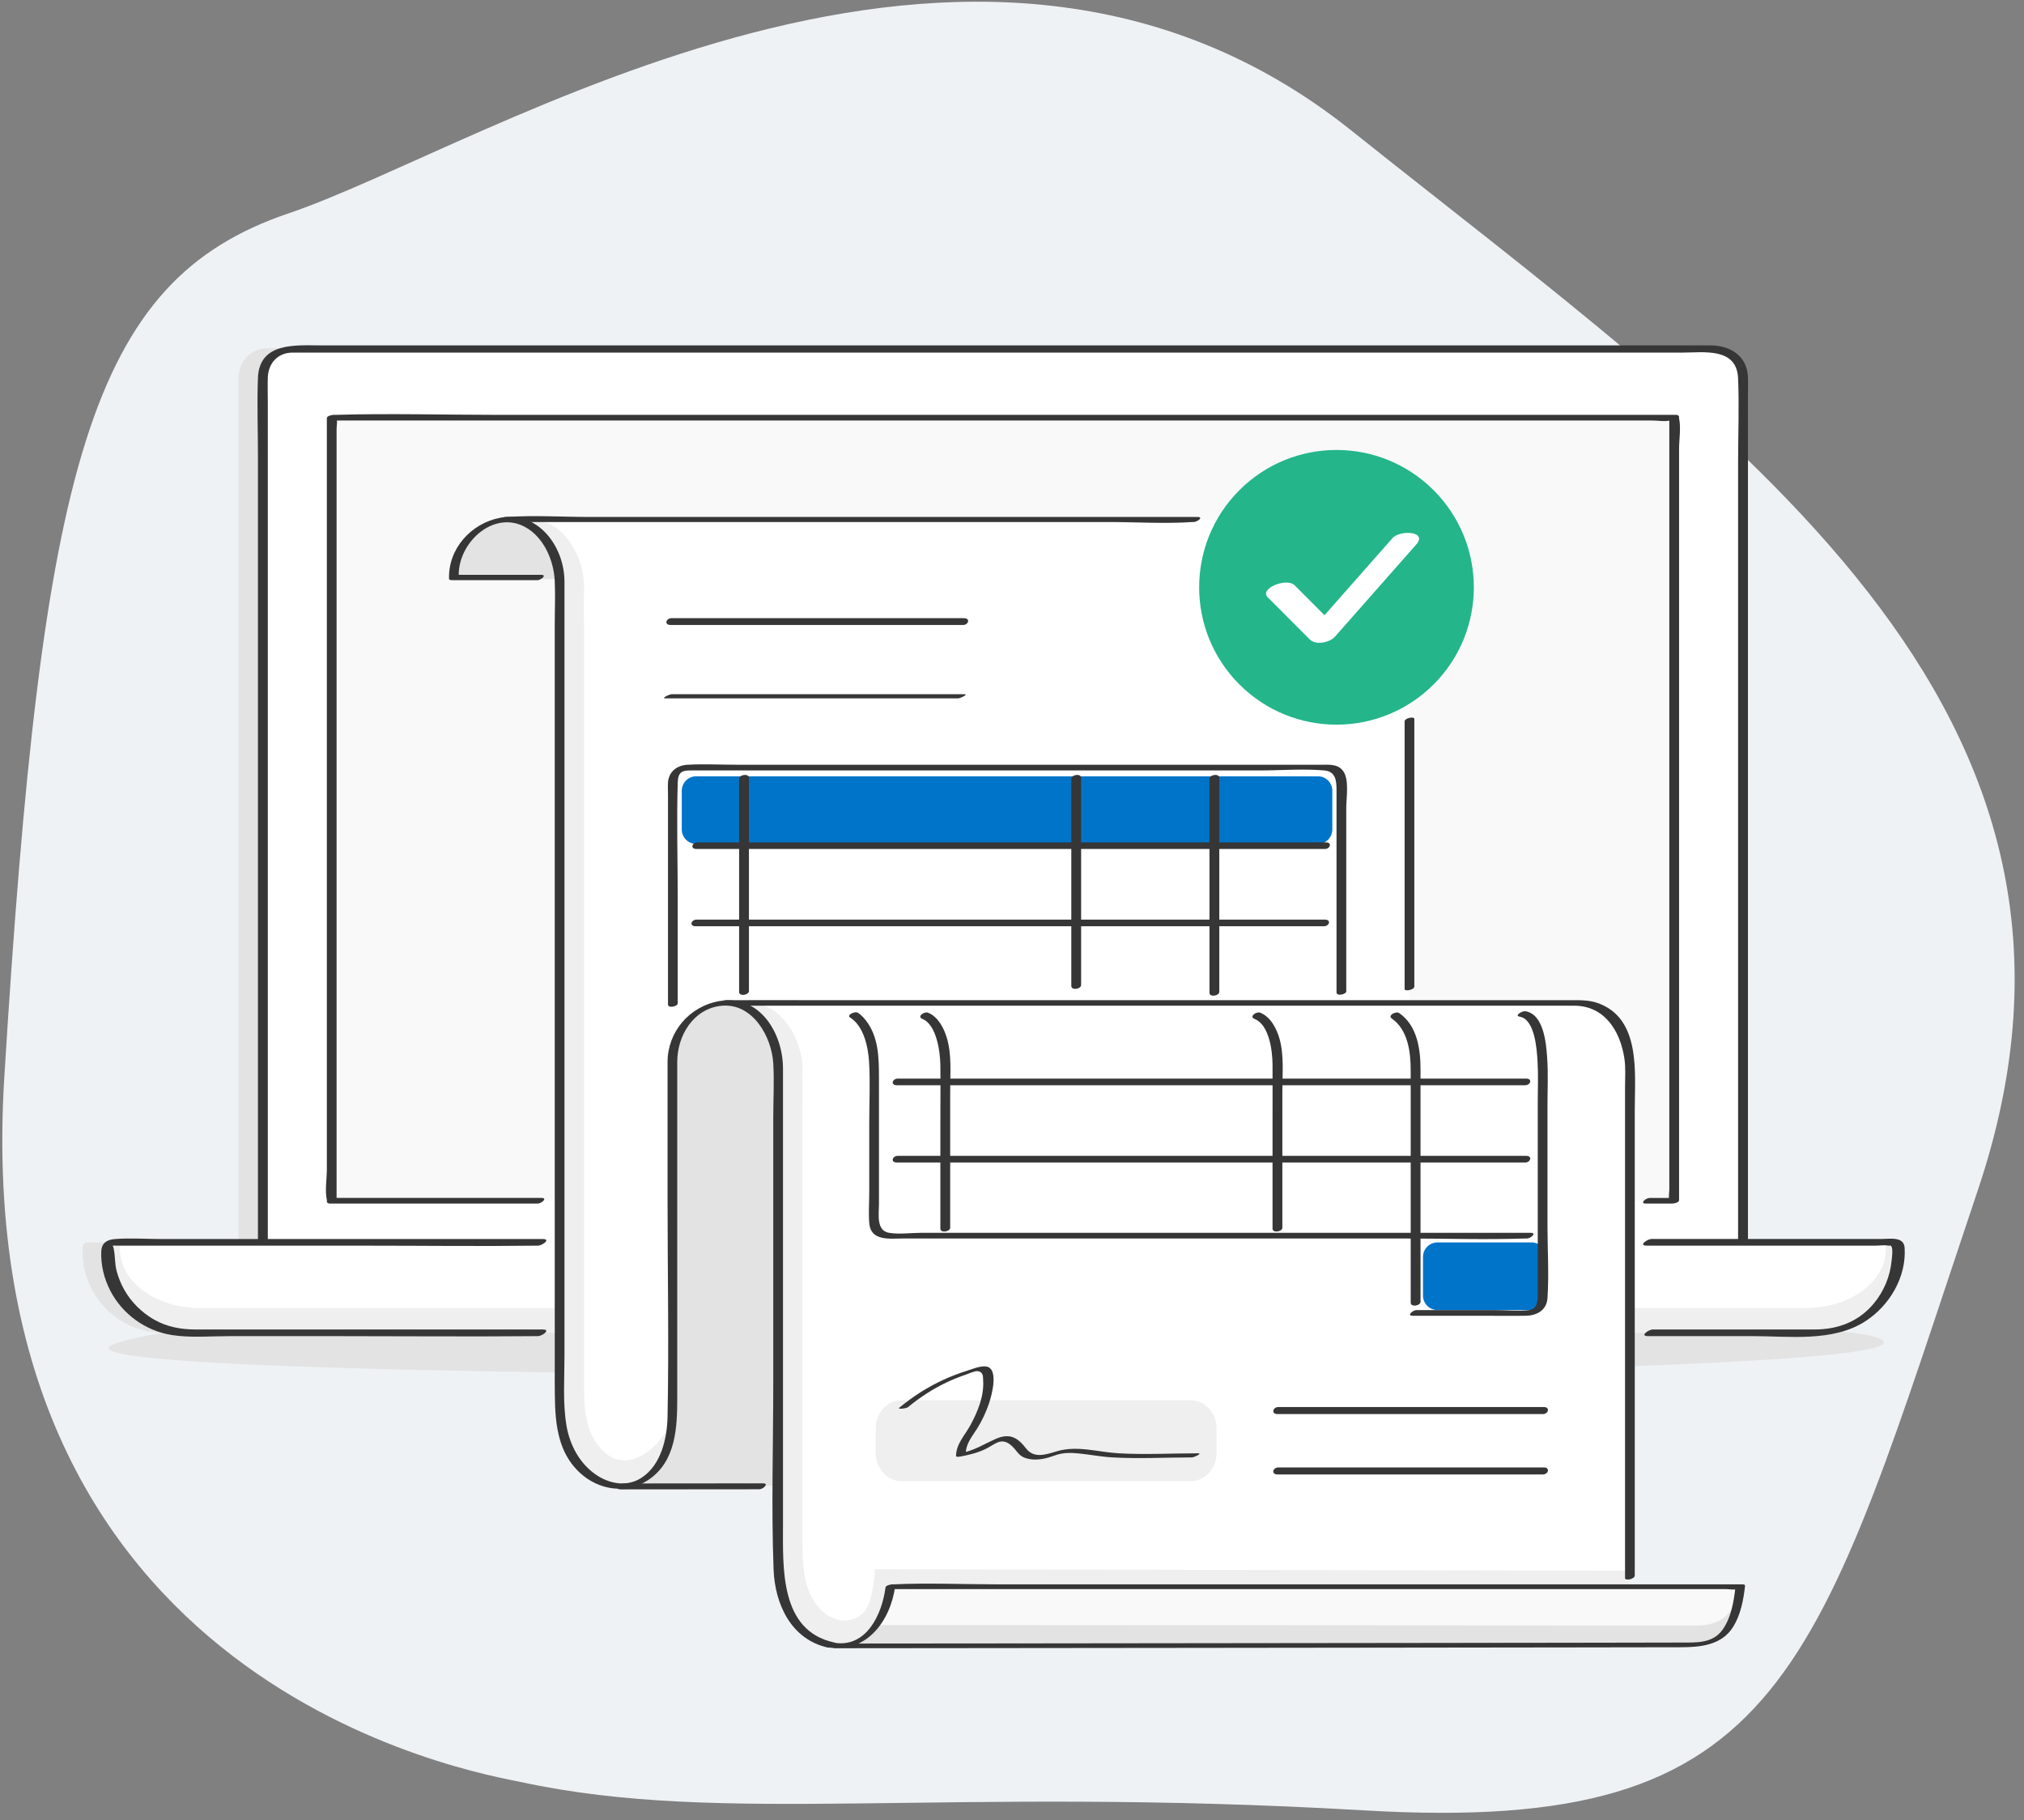
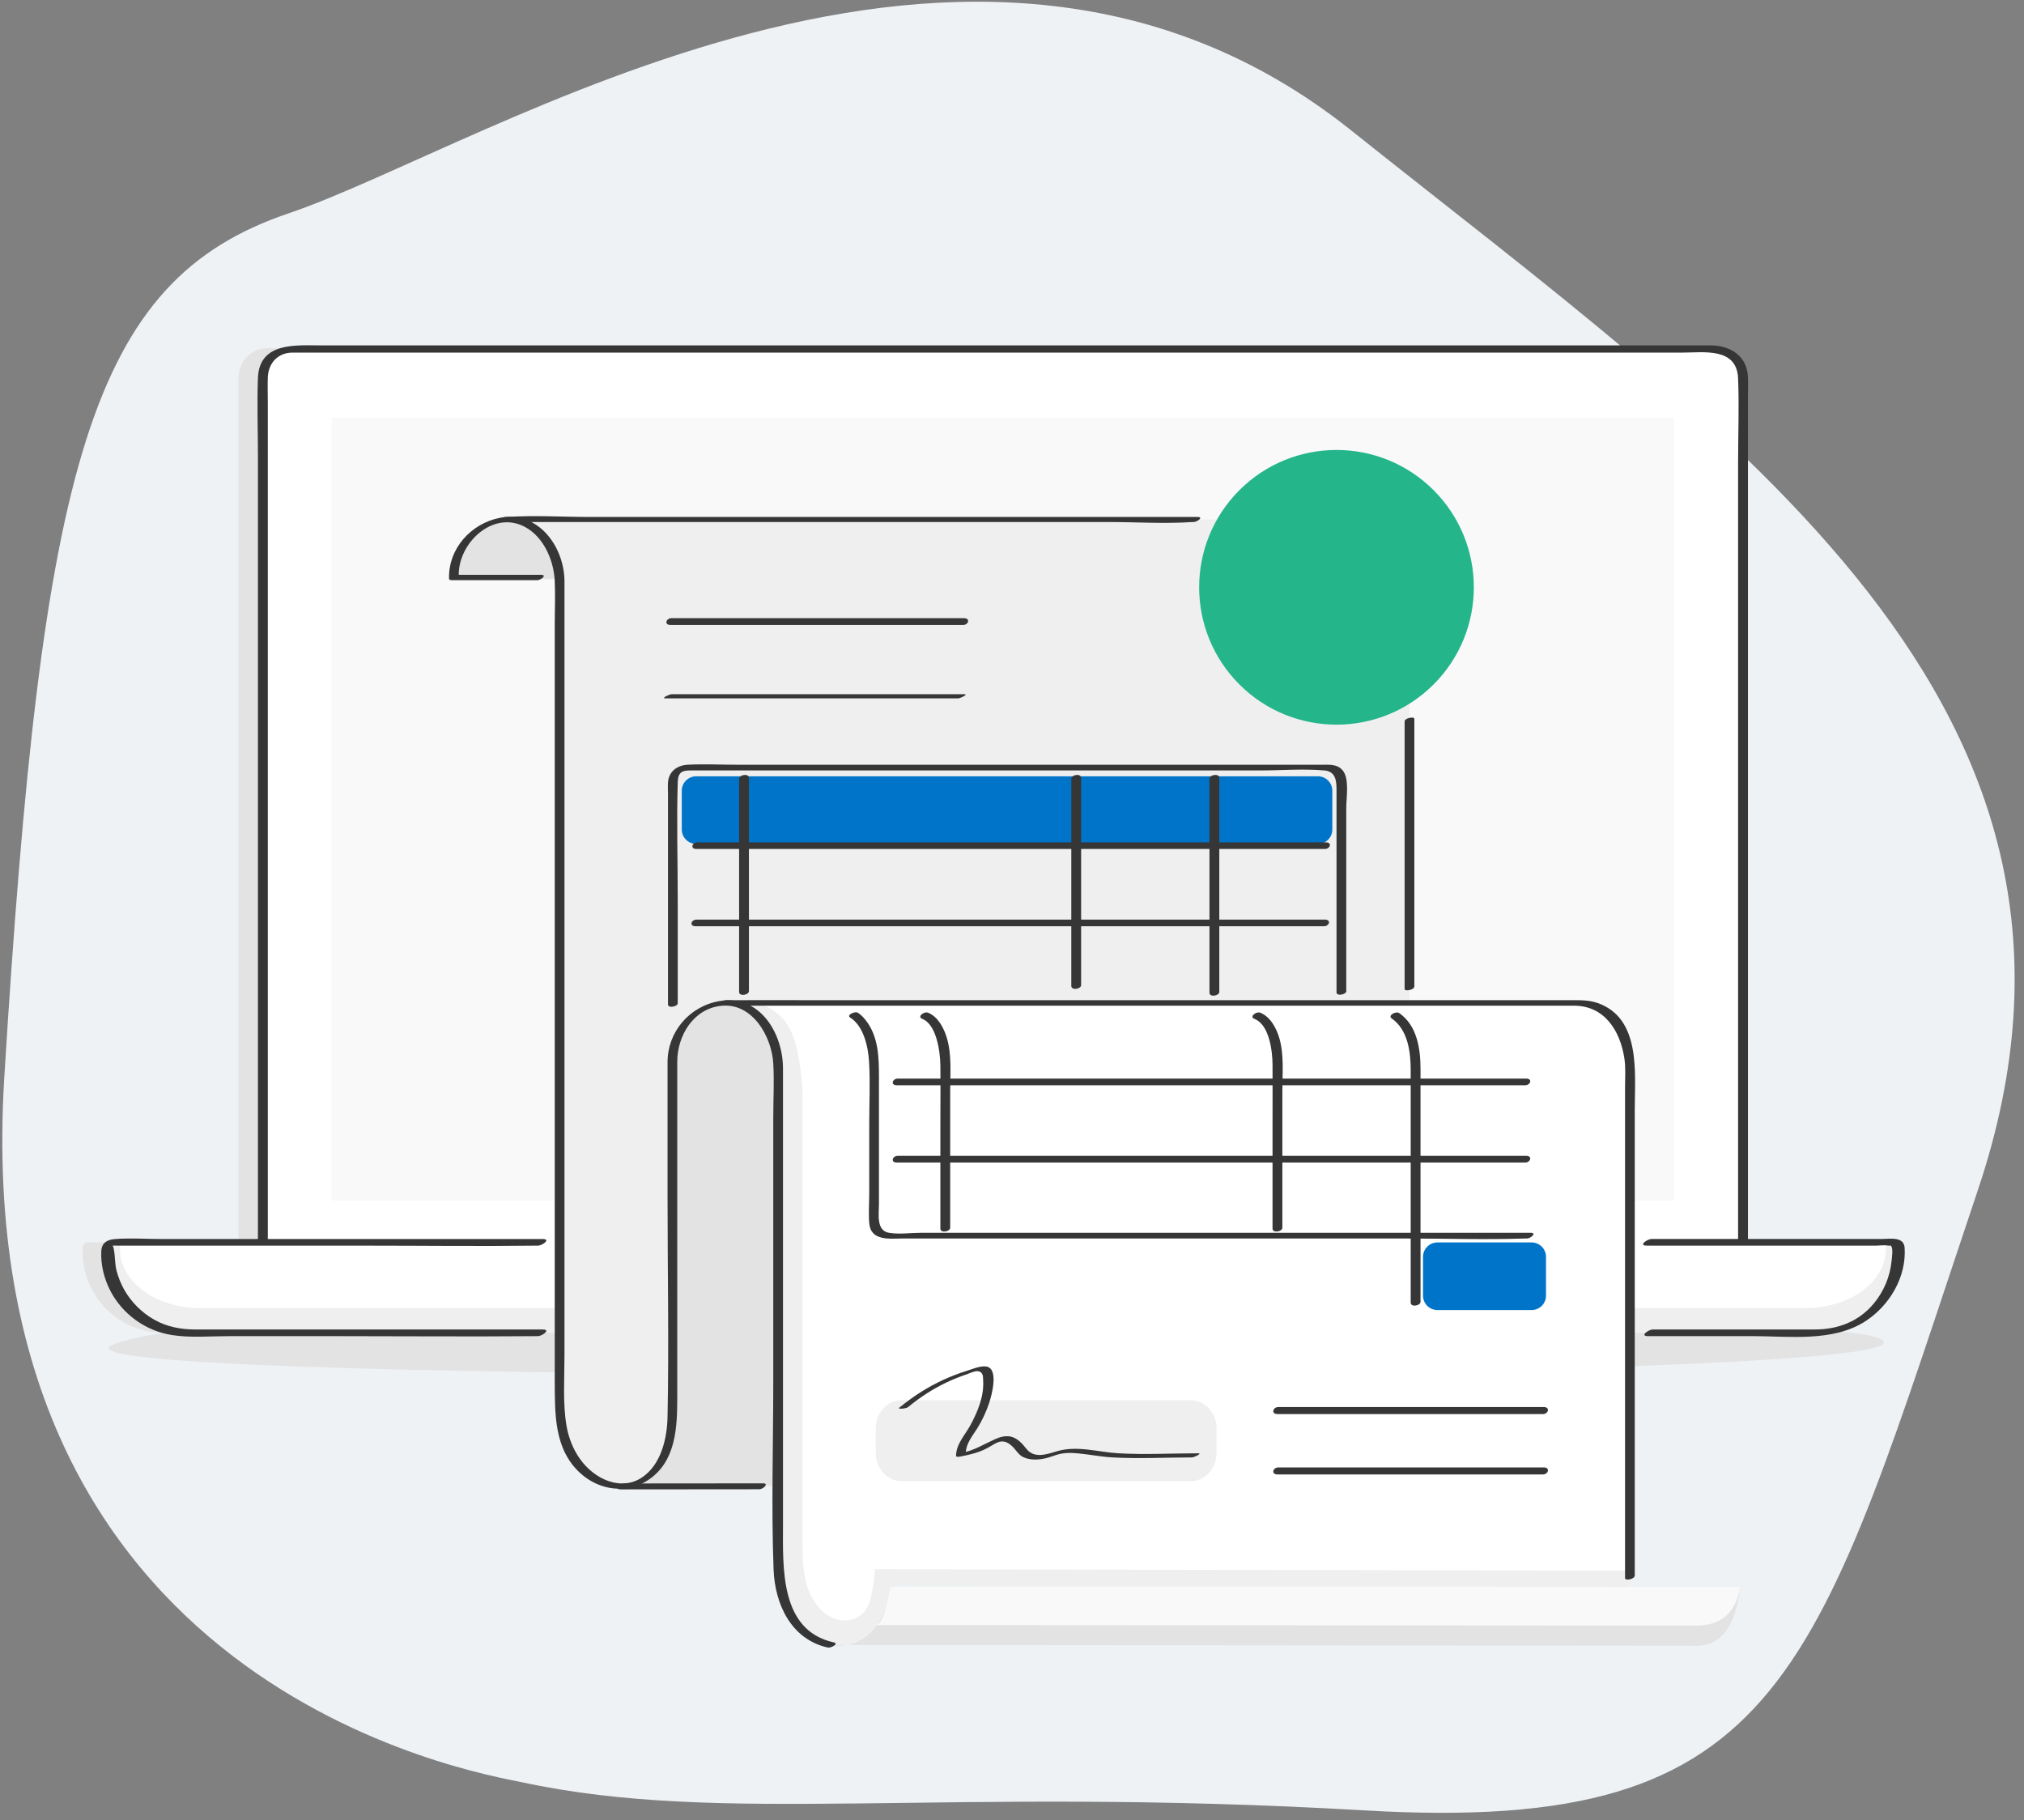
<svg xmlns="http://www.w3.org/2000/svg" width="278" height="250" viewBox="0 0 278 250" fill="none">
  <rect x="0" y="0" width="278" height="250" fill="#808080" stroke="none" />
  <g clip-path="url(#clip0_2225_4604)">
    <path d="M71.599 244.775C65.745 243.509 -4.587 232.102 0.59 147.984C5.77 63.868 12.268 38.57 39.612 29.314C66.955 20.06 133.423 -23.735 185.582 17.907C237.74 59.548 294.023 96.895 271.687 163.385C249.352 229.875 245.695 252.053 187.422 248.658C129.15 245.264 99.435 250.795 71.599 244.772V244.775Z" fill="#EFF2F5" />
    <path d="M19 186.318C15.283 185.839 13.915 185.276 15.692 184.612C28.063 179.996 83.752 180.137 110.767 180.143C144.744 180.148 180.098 180.027 210.703 181.152C223.511 181.622 252.527 182.055 257.502 183.617C270.556 187.719 177.978 188.849 162.992 188.905C138.014 188.999 40.228 189.051 18.998 186.32L19 186.318Z" fill="#E3E3E3" />
    <path d="M246.187 183.062H22.458C16.336 183.062 11.352 178.081 11.352 171.956V171.29C11.352 170.931 11.643 170.638 12.005 170.638H256.654C257.013 170.638 257.306 170.928 257.306 171.29V171.942C257.306 178.073 252.317 183.062 246.187 183.062Z" fill="#E3E3E3" />
    <path d="M236.062 175.375V51.892C236.062 49.656 234.304 47.827 232.153 47.827H36.67C34.522 47.827 32.761 49.656 32.761 51.892V175.375H236.059H236.062Z" fill="#E3E3E3" />
    <path d="M239.407 170.826V51.843C239.407 49.695 237.649 47.934 235.499 47.934H40.015C37.867 47.934 36.107 49.692 36.107 51.843V170.826H239.404H239.407Z" fill="white" />
    <path d="M240.084 170.499V54.684C240.084 53.725 240.12 52.755 240.084 51.796C239.976 48.874 237.63 47.44 234.968 47.44H44.139C40.689 47.44 35.623 46.925 35.429 51.901C35.291 55.486 35.429 59.103 35.429 62.691V170.602C35.429 171.306 36.784 171.116 36.784 170.505V55.267C36.784 54.128 36.745 52.984 36.784 51.848C36.85 49.958 38.069 48.52 40.009 48.432C40.25 48.421 40.49 48.432 40.731 48.432H231.021C233.948 48.432 238.553 47.658 238.73 51.967C238.887 55.839 238.73 59.75 238.73 63.623V170.596C238.73 171.301 240.084 171.11 240.084 170.499Z" fill="#363636" />
    <path d="M249.614 183.062H25.886C19.764 183.062 14.78 178.081 14.78 171.956V171.29C14.78 170.931 15.07 170.638 15.432 170.638H260.081C260.441 170.638 260.734 170.928 260.734 171.29V171.942C260.734 178.073 255.745 183.062 249.614 183.062Z" fill="#EFEFEF" />
    <path d="M248.064 179.656H27.436C21.397 179.656 16.485 176.041 16.485 171.594V171.11C16.485 170.85 16.773 170.638 17.127 170.638H258.387C258.741 170.638 259.028 170.85 259.028 171.11V171.583C259.028 176.033 254.109 179.654 248.064 179.654V179.656Z" fill="white" />
    <path d="M74.556 182.605H26.881C24.883 182.605 22.959 182.263 21.193 181.265C19.476 180.295 18.009 178.835 17.047 177.114C16.596 176.309 16.251 175.444 16.016 174.551C15.761 173.589 15.828 172.625 15.648 171.671C15.582 171.32 15.524 170.889 15.129 171.094C15.181 171.066 15.311 171.096 15.372 171.094C15.701 171.074 16.038 171.094 16.367 171.094H50.383C58.083 171.094 65.789 171.193 73.487 171.094C73.614 171.094 73.738 171.094 73.865 171.094C74.474 171.094 75.723 170.182 74.559 170.182H22.287C20.148 170.182 17.931 170.013 15.795 170.182C14.67 170.27 13.97 170.723 13.912 171.856C13.819 173.703 14.297 175.621 15.137 177.257C16.815 180.516 20.002 182.805 23.622 183.371C26.162 183.769 28.901 183.52 31.458 183.52H46.812C55.665 183.52 64.523 183.598 73.376 183.52C73.537 183.52 73.7 183.52 73.86 183.52C74.468 183.52 75.717 182.608 74.554 182.608L74.556 182.605Z" fill="#363636" />
    <path d="M226.157 171.096H257.544C258.102 171.096 258.838 170.969 259.385 171.096C259.457 171.113 259.65 171.052 259.708 171.096C260.079 171.375 259.844 172.86 259.811 173.197C259.603 175.325 258.749 177.365 257.389 179.012C255.319 181.519 252.447 182.603 249.269 182.603H227.036C226.428 182.603 225.178 183.515 226.342 183.515H240.667C245.737 183.515 251.74 184.361 256.209 181.475C259.526 179.336 261.867 175.405 261.604 171.378C261.499 169.786 259.559 170.176 258.384 170.176H226.853C226.245 170.176 224.996 171.088 226.159 171.088L226.157 171.096Z" fill="#363636" />
    <path d="M109.487 170.643C109.8 172.52 111.433 173.954 113.395 173.954H162.118C164.081 173.954 165.714 172.52 166.027 170.643H109.487Z" fill="white" />
    <path d="M108.82 170.82C109.652 174.67 113.27 174.402 116.294 174.402H158.063C161.416 174.402 165.772 174.886 166.7 170.579C166.75 170.347 166.46 170.19 166.266 170.19H109.727C109.133 170.19 108.348 171.091 109.246 171.091H165.786C165.642 170.961 165.498 170.831 165.352 170.701C164.597 174.2 160.893 173.501 158.221 173.501H114.464C112.411 173.501 110.639 172.713 110.153 170.461C110.031 169.894 108.693 170.237 108.818 170.817L108.82 170.82Z" fill="#363636" />
    <path d="M229.953 57.368H45.561V164.924H229.953V57.368Z" fill="#F9F9F9" />
-     <path d="M226.063 165.311H229.697C229.913 165.311 230.623 165.184 230.623 164.844V61.669C230.623 60.386 230.905 58.73 230.623 57.467C230.612 57.412 230.623 57.343 230.623 57.285C230.623 57.061 230.419 56.981 230.211 56.981H68.434C61.013 56.981 53.55 56.763 46.132 56.981C46.027 56.984 45.922 56.981 45.819 56.981C45.604 56.981 44.893 57.108 44.893 57.448V160.621C44.893 161.903 44.611 163.559 44.893 164.822C44.904 164.877 44.893 164.947 44.893 165.005C44.893 165.228 45.098 165.309 45.305 165.309H73.86C74.371 165.309 75.272 164.535 74.374 164.535H45.819C45.955 164.637 46.093 164.739 46.231 164.839V58.913C46.231 58.518 46.364 57.846 46.231 57.47C46.215 57.423 46.231 57.34 46.231 57.288C45.922 57.442 45.615 57.6 45.305 57.755H226.897C227.644 57.755 228.652 57.934 229.382 57.755C229.473 57.733 229.598 57.755 229.694 57.755C229.556 57.653 229.421 57.55 229.283 57.451V163.382C229.283 163.777 229.15 164.449 229.283 164.825C229.299 164.872 229.283 164.955 229.283 165.007C229.592 164.853 229.899 164.695 230.208 164.54H226.574C226.063 164.54 225.161 165.314 226.06 165.314L226.063 165.311Z" fill="#363636" />
    <path d="M92.956 195.837C91.566 200.939 89.023 204.151 84.938 204.14C85.076 204.14 85.214 204.134 85.352 204.134C83.268 204.082 81.259 203.073 79.827 201.555C77.234 198.813 77.16 195.848 77.16 192.462C77.16 173.172 77.713 80.953 76.814 77.763C75.974 74.781 73.569 71.37 69.998 71.37L186.383 71.353C189.523 71.312 192.798 73.504 193.459 79.471L193.594 94.93V196.036L92.956 195.839V195.837Z" fill="#EFEFEF" />
-     <path d="M92.46 194.643C92.408 194.811 92.358 194.974 92.3 195.118C90.769 198.758 86.09 202.929 82.524 198.976C80.393 196.616 80.216 193.308 80.216 190.3V86.088C80.216 85.093 80.189 84.101 80.186 83.106C80.183 81.685 80.321 80.281 80.075 78.871C79.694 76.66 78.649 74.54 76.999 73.004C76.015 72.089 74.619 71.367 73.243 71.367L186.57 71.351C189.627 71.309 192.817 73.471 193.461 79.355L193.594 94.493V193.822C193.594 193.822 193.525 193.822 193.522 193.822C185.128 193.808 176.734 193.791 168.339 193.775C153.013 193.747 137.684 193.717 122.358 193.689C115.816 193.678 109.276 193.664 102.734 193.653C100.396 193.648 92.626 193.896 92.626 193.896C92.626 193.896 92.588 194.228 92.46 194.637V194.643Z" fill="white" />
    <path d="M192.927 99.09V131.295C192.927 132.813 192.927 134.333 192.927 135.85C192.927 136.204 194.262 135.972 194.262 135.494C194.262 124.759 194.262 114.023 194.262 103.288V98.733C194.262 98.379 192.927 98.612 192.927 99.09Z" fill="#363636" />
    <path d="M68.89 71.699H152.179C156.015 71.699 159.957 71.959 163.79 71.699C163.845 71.696 163.901 71.699 163.956 71.699C164.415 71.699 165.388 71.008 164.492 71.008H81.203C77.364 71.008 73.425 70.748 69.592 71.008C69.537 71.011 69.481 71.008 69.426 71.008C68.967 71.008 67.994 71.699 68.89 71.699Z" fill="#363636" />
    <path d="M122.972 217.738C121.581 222.84 119.039 226.052 114.953 226.041C115.092 226.041 115.23 226.035 115.368 226.035C113.284 225.983 111.275 224.974 109.843 223.457C107.25 220.715 107.176 217.749 107.176 214.363V178.498C107.176 173.191 107.176 167.887 107.176 162.581C107.176 159.88 107.176 157.18 107.176 154.477C107.176 151.193 107.728 147.357 106.83 144.164C105.99 141.182 103.585 137.771 100.014 137.771L216.399 137.755C219.539 137.71 222.814 139.905 223.475 145.872L223.61 169.059V217.932L122.972 217.735V217.738Z" fill="#EFEFEF" />
-     <path d="M120.051 215.533C120.358 215.535 119.838 218.294 119.794 218.545C119.542 219.936 119.2 221.257 117.909 222.05C116.082 223.172 113.879 222.359 112.541 220.878C110.41 218.518 110.233 215.209 110.233 212.202V152.492C110.233 151.497 110.206 150.505 110.203 149.51C110.2 148.089 110.338 146.685 110.092 145.275C109.711 143.064 108.666 140.944 107.016 139.408C106.032 138.493 104.636 137.771 103.26 137.771L216.588 137.755C219.645 137.713 222.834 139.875 223.478 145.759L223.611 168.628V215.726C223.611 215.726 120.048 215.533 120.051 215.533Z" fill="white" />
+     <path d="M120.051 215.533C120.358 215.535 119.838 218.294 119.794 218.545C119.542 219.936 119.2 221.257 117.909 222.05C116.082 223.172 113.879 222.359 112.541 220.878C110.41 218.518 110.233 215.209 110.233 212.202V152.492C110.233 151.497 110.206 150.505 110.203 149.51C109.711 143.064 108.666 140.944 107.016 139.408C106.032 138.493 104.636 137.771 103.26 137.771L216.588 137.755C219.645 137.713 222.834 139.875 223.478 145.759L223.611 168.628V215.726C223.611 215.726 120.048 215.533 120.051 215.533Z" fill="white" />
    <path d="M114.13 225.942C117.56 226.594 121.556 224.267 122.297 217.934H239.027C238.367 223.902 236.05 226.096 232.911 226.052L114.13 225.942Z" fill="#E3E3E3" />
    <path d="M120.159 223.197C120.925 223.225 121.558 222.097 122.295 217.934H239.026C238.365 221.856 236.049 223.299 232.909 223.269L120.159 223.197Z" fill="#F9F9F9" />
-     <path d="M114.71 226.387C120.716 226.387 126.722 226.378 132.728 226.37C142.375 226.359 152.021 226.351 161.667 226.34C171.811 226.329 181.957 226.318 192.101 226.304C199.627 226.295 207.156 226.284 214.683 226.276C216.446 226.276 218.207 226.271 219.97 226.268C223.594 226.262 227.22 226.248 230.846 226.251C233.563 226.251 236.499 225.969 238.063 223.432C239.088 221.768 239.467 219.748 239.685 217.835C239.71 217.625 239.45 217.611 239.296 217.611H136.938C132.237 217.611 127.471 217.387 122.773 217.611C122.704 217.614 122.635 217.611 122.565 217.611C122.364 217.611 121.667 217.741 121.628 218.037C121.145 221.724 119.011 226.376 114.547 225.627C114.193 225.566 112.994 226.143 113.707 226.262C119.025 227.155 122.333 222.6 122.958 217.835C122.646 217.976 122.333 218.117 122.021 218.261H236.996C237.416 218.261 238.143 218.404 238.544 218.261C238.596 218.241 238.69 218.261 238.751 218.261C238.621 218.186 238.491 218.111 238.361 218.037C238.138 219.999 237.767 222.23 236.576 223.869C235.238 225.712 233.055 225.607 231.009 225.604C227.494 225.602 223.981 225.618 220.465 225.624C218.746 225.627 217.026 225.629 215.31 225.632C208.127 225.64 200.94 225.651 193.757 225.66C174.442 225.682 155.125 225.704 135.81 225.726C128.961 225.734 122.109 225.743 115.26 225.743C114.829 225.743 113.82 226.389 114.713 226.389L114.71 226.387Z" fill="#363636" />
    <path d="M99.172 138.133H205.184C208.86 138.133 212.536 138.128 216.212 138.133C220.361 138.139 222.525 141.547 223.108 145.347C223.31 146.655 223.202 148.017 223.202 149.336C223.202 156.483 223.202 163.631 223.202 170.778C223.202 179.993 223.202 189.206 223.202 198.421C223.202 204.244 223.202 210.068 223.202 215.889V216.749C223.202 217.158 224.537 216.909 224.537 216.392V203.752C224.537 194.759 224.537 185.765 224.537 176.771C224.537 168.642 224.537 160.516 224.537 152.387C224.537 147.379 225.421 139.9 219.476 137.777C218.219 137.329 216.931 137.376 215.623 137.376H112.182C108.202 137.376 104.222 137.357 100.242 137.376C100.059 137.376 99.874 137.376 99.692 137.376C99.191 137.376 98.274 138.131 99.172 138.131V138.133Z" fill="#363636" />
    <path d="M86.33 204.043H84.114C84.841 204.178 85.59 204.181 86.33 204.043Z" fill="#E3E3E3" />
    <path d="M106.952 196.033V193.847C106.947 192.641 106.947 191.436 106.944 190.231C106.944 188.703 106.939 187.174 106.939 185.646C106.939 183.885 106.933 182.125 106.93 180.364C106.93 178.462 106.925 176.561 106.922 174.659C106.922 172.708 106.917 170.756 106.914 168.805C106.914 166.895 106.908 164.985 106.905 163.075C106.905 161.298 106.9 159.521 106.897 157.744C106.897 156.19 106.892 154.637 106.892 153.084C106.892 151.845 106.889 150.607 106.886 149.369C106.886 148.211 106.936 147.031 106.85 145.87C106.814 145.381 106.753 144.891 106.657 144.41C106.361 142.968 105.786 141.563 104.891 140.392C104.722 140.173 104.542 139.96 104.354 139.761C103.1 138.437 101.336 137.661 99.501 137.766C99.238 137.78 98.976 137.813 98.719 137.863C94.288 138.703 92.876 142.011 92.447 145.665L92.442 145.729C92.306 146.926 92.273 148.156 92.273 149.35V174.615C92.273 181.519 92.187 188.366 92.187 195.273C92.187 197.094 91.87 198.797 90.982 200.43C90.153 201.959 88.279 204.043 86.339 204.04C86.364 204.04 94.708 204.048 106.917 204.059L106.958 196.03L106.952 196.033Z" fill="#E3E3E3" />
    <path d="M85.234 204.568C91.585 204.568 97.937 204.557 104.288 204.551C104.827 204.551 105.692 203.736 104.791 203.739C98.44 203.744 92.088 203.755 85.737 203.755C85.198 203.755 84.332 204.568 85.234 204.568Z" fill="#363636" />
    <path d="M76.772 79.557C76.034 73.225 72.037 70.897 68.604 71.55C64.923 72.249 62.029 75.684 62.247 79.416L76.769 79.557H76.772Z" fill="#E3E3E3" />
    <path d="M114.539 225.588C107.063 223.946 107.546 215.292 107.546 209.283V146.762C107.546 141.876 104.318 136.541 98.807 137.5C94.672 138.222 91.684 141.738 91.689 145.906C91.689 146.768 91.689 147.63 91.689 148.493V164.289C91.689 174.383 91.888 184.496 91.689 194.587C91.632 197.489 90.841 201.201 88.107 202.976C86.22 204.203 83.948 203.871 82.101 202.708C79.688 201.188 78.262 198.531 77.801 195.773C77.287 192.677 77.532 189.363 77.532 186.207V79.894C77.532 75.082 73.92 70.126 68.704 71.116C64.699 71.876 61.551 75.361 61.676 79.501C61.681 79.659 61.98 79.689 62.079 79.689H73.793C74.282 79.689 75.213 78.954 74.318 78.954H62.604C62.74 79.018 62.875 79.081 63.008 79.142C62.864 74.369 68.16 69.656 72.64 72.699C74.879 74.22 76.076 77.174 76.195 79.811C76.286 81.804 76.195 83.822 76.195 85.817V184.474C76.195 186.193 76.186 187.912 76.195 189.631C76.22 194.159 76.073 199.004 79.688 202.324C82.27 204.692 86.076 205.253 89.044 203.274C92.87 200.72 93.022 196.033 93.022 191.901V176.511C93.022 166.287 93.03 156.06 93.022 145.837C93.019 142.268 95.23 138.512 99.122 138.142C103.367 137.738 105.993 142.368 106.209 146.055C106.355 148.534 106.209 151.063 106.209 153.545V189.924C106.209 198.457 105.932 207.044 106.253 215.574C106.432 220.339 108.668 225.184 113.713 226.293C114.125 226.384 115.28 225.748 114.534 225.585L114.539 225.588Z" fill="#363636" />
    <path d="M92.096 85.839H132.278C133.025 85.839 133.318 84.908 132.408 84.908H92.226C91.48 84.908 91.187 85.839 92.096 85.839Z" fill="#363636" />
    <path d="M91.399 95.922H131.582C131.883 95.922 133.099 95.35 132.441 95.35H92.259C91.958 95.35 90.742 95.922 91.399 95.922Z" fill="#363636" />
    <path d="M210.368 170.649H197.436C196.341 170.649 195.454 171.536 195.454 172.63V177.954C195.454 179.048 196.341 179.936 197.436 179.936H210.368C211.463 179.936 212.35 179.048 212.35 177.954V172.63C212.35 171.536 211.463 170.649 210.368 170.649Z" fill="#0074C9" />
-     <path d="M208.713 139.637C210.835 139.985 211.081 144.128 211.184 145.767C211.297 147.605 211.214 149.468 211.214 151.306V177.738C211.214 178.708 211.178 179.803 209.998 179.944C208.527 180.121 206.924 179.944 205.443 179.944H194.567C194.05 179.944 193.154 180.723 194.053 180.723H204.536C206.197 180.723 207.864 180.751 209.525 180.723C211.062 180.698 212.433 180.002 212.549 178.296C212.77 175.005 212.549 171.619 212.549 168.321V151.843C212.549 149.67 212.66 147.462 212.507 145.292C212.369 143.31 212.043 139.305 209.522 138.891C209.083 138.819 207.952 139.51 208.71 139.634L208.713 139.637Z" fill="#363636" />
    <path d="M210.238 169.33H126.501C125.108 169.33 123.494 169.56 122.112 169.33C120.318 169.032 120.727 166.732 120.727 165.425V147.937C120.727 145.209 120.661 142.323 118.875 140.087C118.577 139.714 118.231 139.352 117.825 139.095C117.444 138.855 116.216 139.41 116.766 139.756C118.635 140.928 119.243 143.802 119.365 145.801C119.539 148.628 119.392 151.508 119.392 154.338V163.692C119.392 165.11 119.282 166.577 119.392 167.992C119.588 170.51 122.209 170.107 123.989 170.107H192.886C198.403 170.107 203.955 170.289 209.472 170.107C209.558 170.104 209.641 170.107 209.727 170.107C210.243 170.107 211.139 169.327 210.241 169.327L210.238 169.33Z" fill="#363636" />
    <path d="M123.177 149.057H209.484C210.222 149.057 210.529 148.145 209.62 148.145H123.313C122.575 148.145 122.268 149.057 123.177 149.057Z" fill="#363636" />
    <path d="M123.177 159.67H209.484C210.222 159.67 210.529 158.758 209.62 158.758H123.313C122.575 158.758 122.268 159.67 123.177 159.67Z" fill="#363636" />
    <path d="M191.153 139.886C193.411 141.456 193.762 144.546 193.762 147.044V178.921C193.762 179.582 195.111 179.358 195.111 178.802V146.821C195.111 144.073 194.646 140.853 192.192 139.151C191.744 138.838 190.553 139.468 191.156 139.889L191.153 139.886Z" fill="#363636" />
    <path d="M172.303 139.944C174.329 140.742 174.774 144.3 174.785 146.237C174.799 149.032 174.785 151.826 174.785 154.62V168.747C174.785 169.407 176.134 169.184 176.134 168.628V149.866C176.134 147.506 176.385 144.955 175.741 142.663C175.351 141.281 174.514 139.656 173.088 139.092C172.563 138.885 171.529 139.64 172.306 139.946L172.303 139.944Z" fill="#363636" />
    <path d="M126.679 139.944C128.614 140.707 129.136 144.363 129.161 146.326C129.194 149.076 129.161 151.826 129.161 154.576V168.747C129.161 169.407 130.51 169.184 130.51 168.628V149.861C130.51 147.453 130.747 144.877 130.048 142.547C129.65 141.218 128.84 139.637 127.464 139.092C126.939 138.885 125.905 139.64 126.682 139.946L126.679 139.944Z" fill="#363636" />
    <path d="M181.015 106.624H95.625C94.531 106.624 93.644 107.512 93.644 108.606V113.929C93.644 115.024 94.531 115.911 95.625 115.911H181.015C182.11 115.911 182.997 115.024 182.997 113.929V108.606C182.997 107.512 182.11 106.624 181.015 106.624Z" fill="#0074C9" />
    <path d="M93.088 137.802V123.631C93.088 118.25 92.925 112.84 93.088 107.459C93.132 105.986 93.754 105.82 94.849 105.82H173.047C175.96 105.82 179.003 105.566 181.905 105.82C183.505 105.961 183.574 107.313 183.574 108.581V136.304C183.574 136.873 184.912 136.599 184.912 136.143V110.92C184.912 109.587 185.357 107.011 184.456 105.861C183.718 104.919 182.602 105.038 181.548 105.038H101.283C99.011 105.038 96.703 104.916 94.434 105.038C92.999 105.115 91.853 105.969 91.75 107.465C91.712 108.042 91.75 108.634 91.75 109.211V137.959C91.75 138.529 93.088 138.255 93.088 137.799V137.802Z" fill="#363636" />
    <path d="M95.662 116.608H181.969C182.707 116.608 183.014 115.696 182.105 115.696H95.798C95.06 115.696 94.753 116.608 95.662 116.608Z" fill="#363636" />
    <path d="M95.537 127.221H181.844C182.582 127.221 182.889 126.309 181.98 126.309H95.672C94.934 126.309 94.628 127.221 95.537 127.221Z" fill="#363636" />
    <path d="M166.123 106.961V136.353C166.123 137.014 167.472 136.79 167.472 136.235V106.843C167.472 106.182 166.123 106.406 166.123 106.961Z" fill="#363636" />
    <path d="M147.146 106.961V135.416C147.146 136.077 148.494 135.853 148.494 135.298V106.843C148.494 106.182 147.146 106.406 147.146 106.961Z" fill="#363636" />
    <path d="M101.518 106.961V136.243C101.518 136.903 102.867 136.68 102.867 136.124V106.843C102.867 106.182 101.518 106.406 101.518 106.961Z" fill="#363636" />
    <path d="M175.462 202.514H211.921C212.679 202.514 212.949 201.55 212.043 201.55H175.583C174.826 201.55 174.555 202.514 175.462 202.514Z" fill="#363636" />
    <path d="M175.462 194.222H211.921C212.679 194.222 212.949 193.258 212.043 193.258H175.583C174.826 193.258 174.555 194.222 175.462 194.222Z" fill="#363636" />
    <path d="M123.815 203.44C121.86 203.44 120.277 201.691 120.277 199.529V196.237C120.277 194.079 121.86 192.326 123.815 192.326H163.563C165.517 192.326 167.101 194.076 167.101 196.237V199.529C167.101 201.688 165.517 203.44 163.563 203.44H123.815Z" fill="#EFEFEF" />
    <path d="M124.722 193.266C126.323 191.953 128.05 190.817 129.918 189.919C130.828 189.482 131.765 189.101 132.724 188.783C133.042 188.678 133.899 188.272 134.294 188.327C135.087 188.437 135.012 189.087 135.043 189.689C135.151 191.812 134.291 193.885 133.302 195.72C132.55 197.116 131.323 198.316 131.314 199.985C131.314 200.145 131.801 200.076 131.862 200.065C133 199.847 134.15 199.587 135.206 199.095C135.701 198.866 136.159 198.57 136.632 198.302C137.577 197.763 138.26 197.926 139.02 198.642C139.675 199.261 139.905 199.933 140.803 200.245C141.748 200.574 142.74 200.505 143.697 200.273C144.2 200.151 144.684 199.96 145.176 199.808C146.173 199.504 147.138 199.529 148.163 199.631C149.7 199.781 151.22 200.085 152.765 200.173C156.386 200.38 160.073 200.179 163.7 200.176C163.995 200.176 165.214 199.612 164.559 199.612C160.93 199.612 157.246 199.817 153.625 199.609C150.797 199.446 147.939 198.498 145.145 199.338C143.68 199.778 142.047 200.361 140.952 198.965C140.386 198.244 139.706 197.481 138.758 197.304C138.045 197.171 137.304 197.387 136.66 197.677C135.109 198.374 133.821 199.222 132.108 199.548C132.29 199.576 132.472 199.604 132.655 199.629C132.66 198.288 133.531 197.293 134.211 196.212C134.883 195.145 135.43 193.963 135.836 192.771C136.201 191.696 137.307 187.76 135.305 187.672C134.493 187.636 133.542 188.048 132.782 188.285C131.685 188.631 130.609 189.043 129.562 189.524C127.381 190.524 125.369 191.829 123.514 193.352C123.221 193.592 124.468 193.479 124.728 193.266H124.722Z" fill="#363636" />
    <path d="M196.908 94.006C204.275 86.639 204.275 74.695 196.908 67.328C189.542 59.961 177.598 59.961 170.231 67.328C162.864 74.695 162.864 86.639 170.231 94.006C177.598 101.373 189.542 101.373 196.908 94.006Z" fill="#24B58B" />
-     <path d="M174.127 82.042C176.048 83.968 177.972 85.895 179.893 87.818C180.742 88.67 182.64 88.263 183.376 87.429C187.093 83.211 190.813 78.996 194.531 74.778C196.137 72.957 192.276 72.76 191.264 73.91C187.546 78.128 183.826 82.343 180.109 86.561C181.269 86.431 182.43 86.301 183.591 86.171C181.67 84.245 179.746 82.321 177.826 80.394C176.725 79.291 172.922 80.831 174.127 82.042Z" fill="white" />
  </g>
  <defs>
    <clipPath id="clip0_2225_4604">
      <rect width="277.364" height="250" fill="white" transform="translate(0.318)" />
    </clipPath>
  </defs>
</svg>